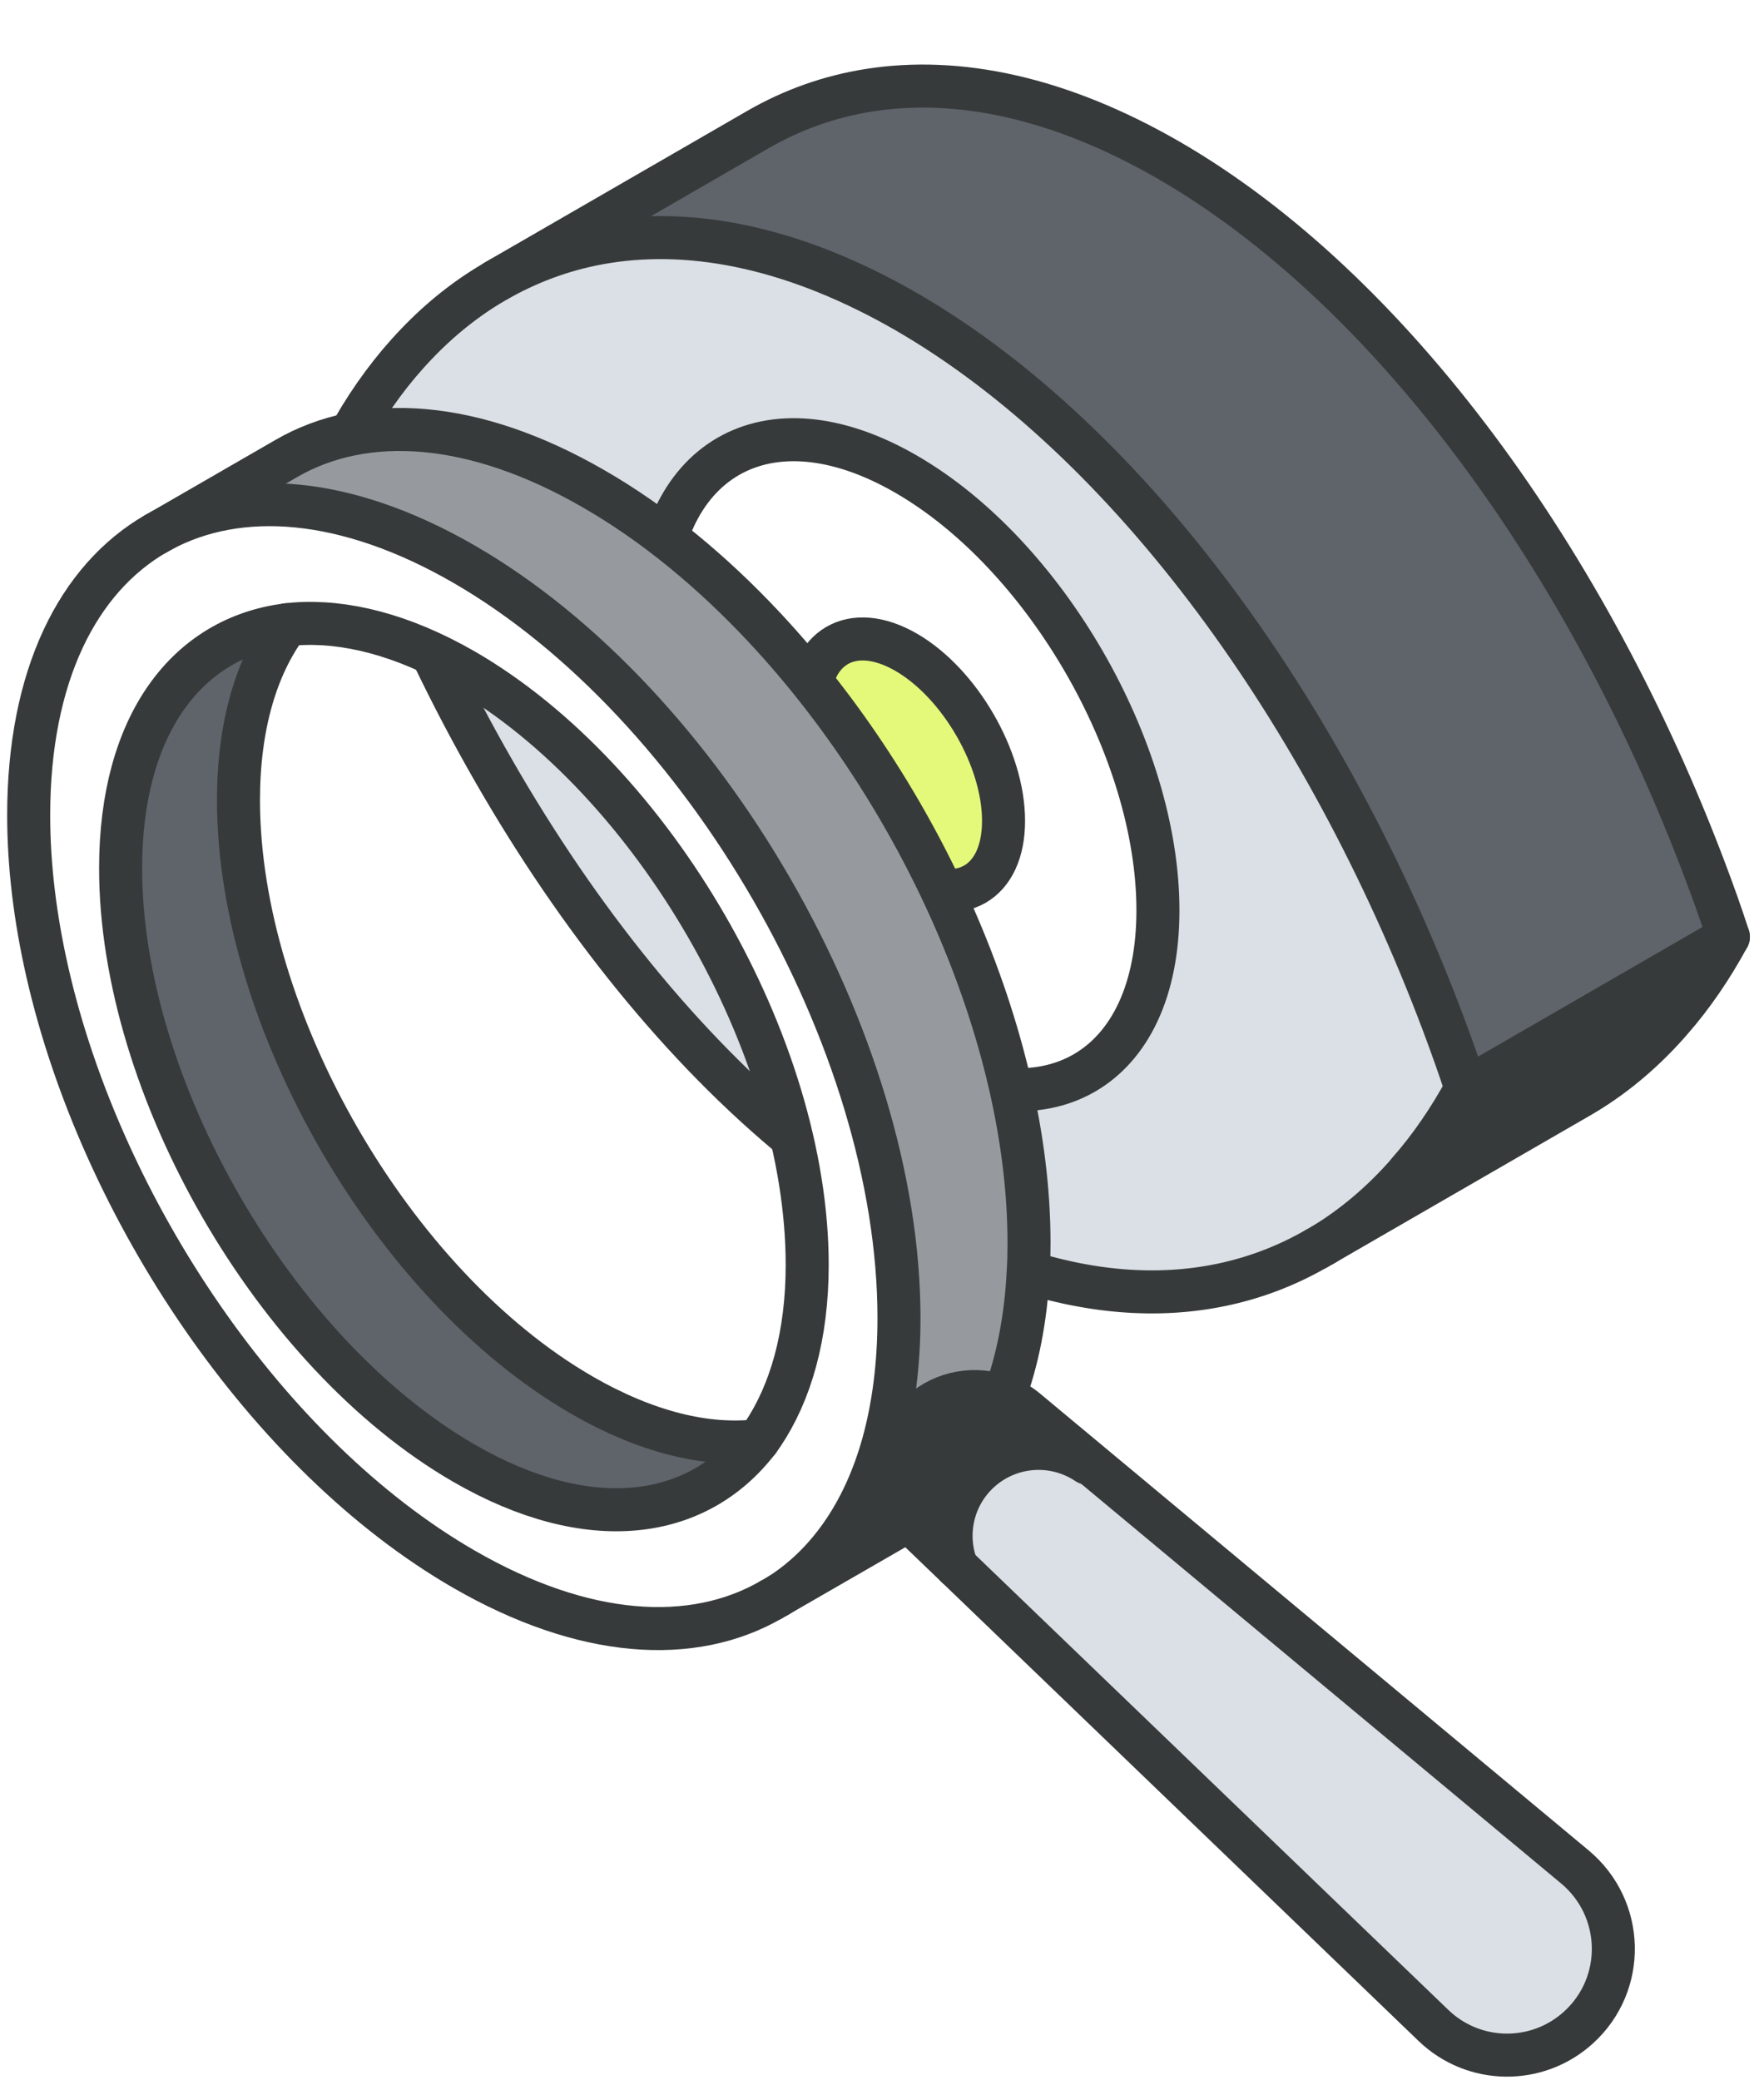
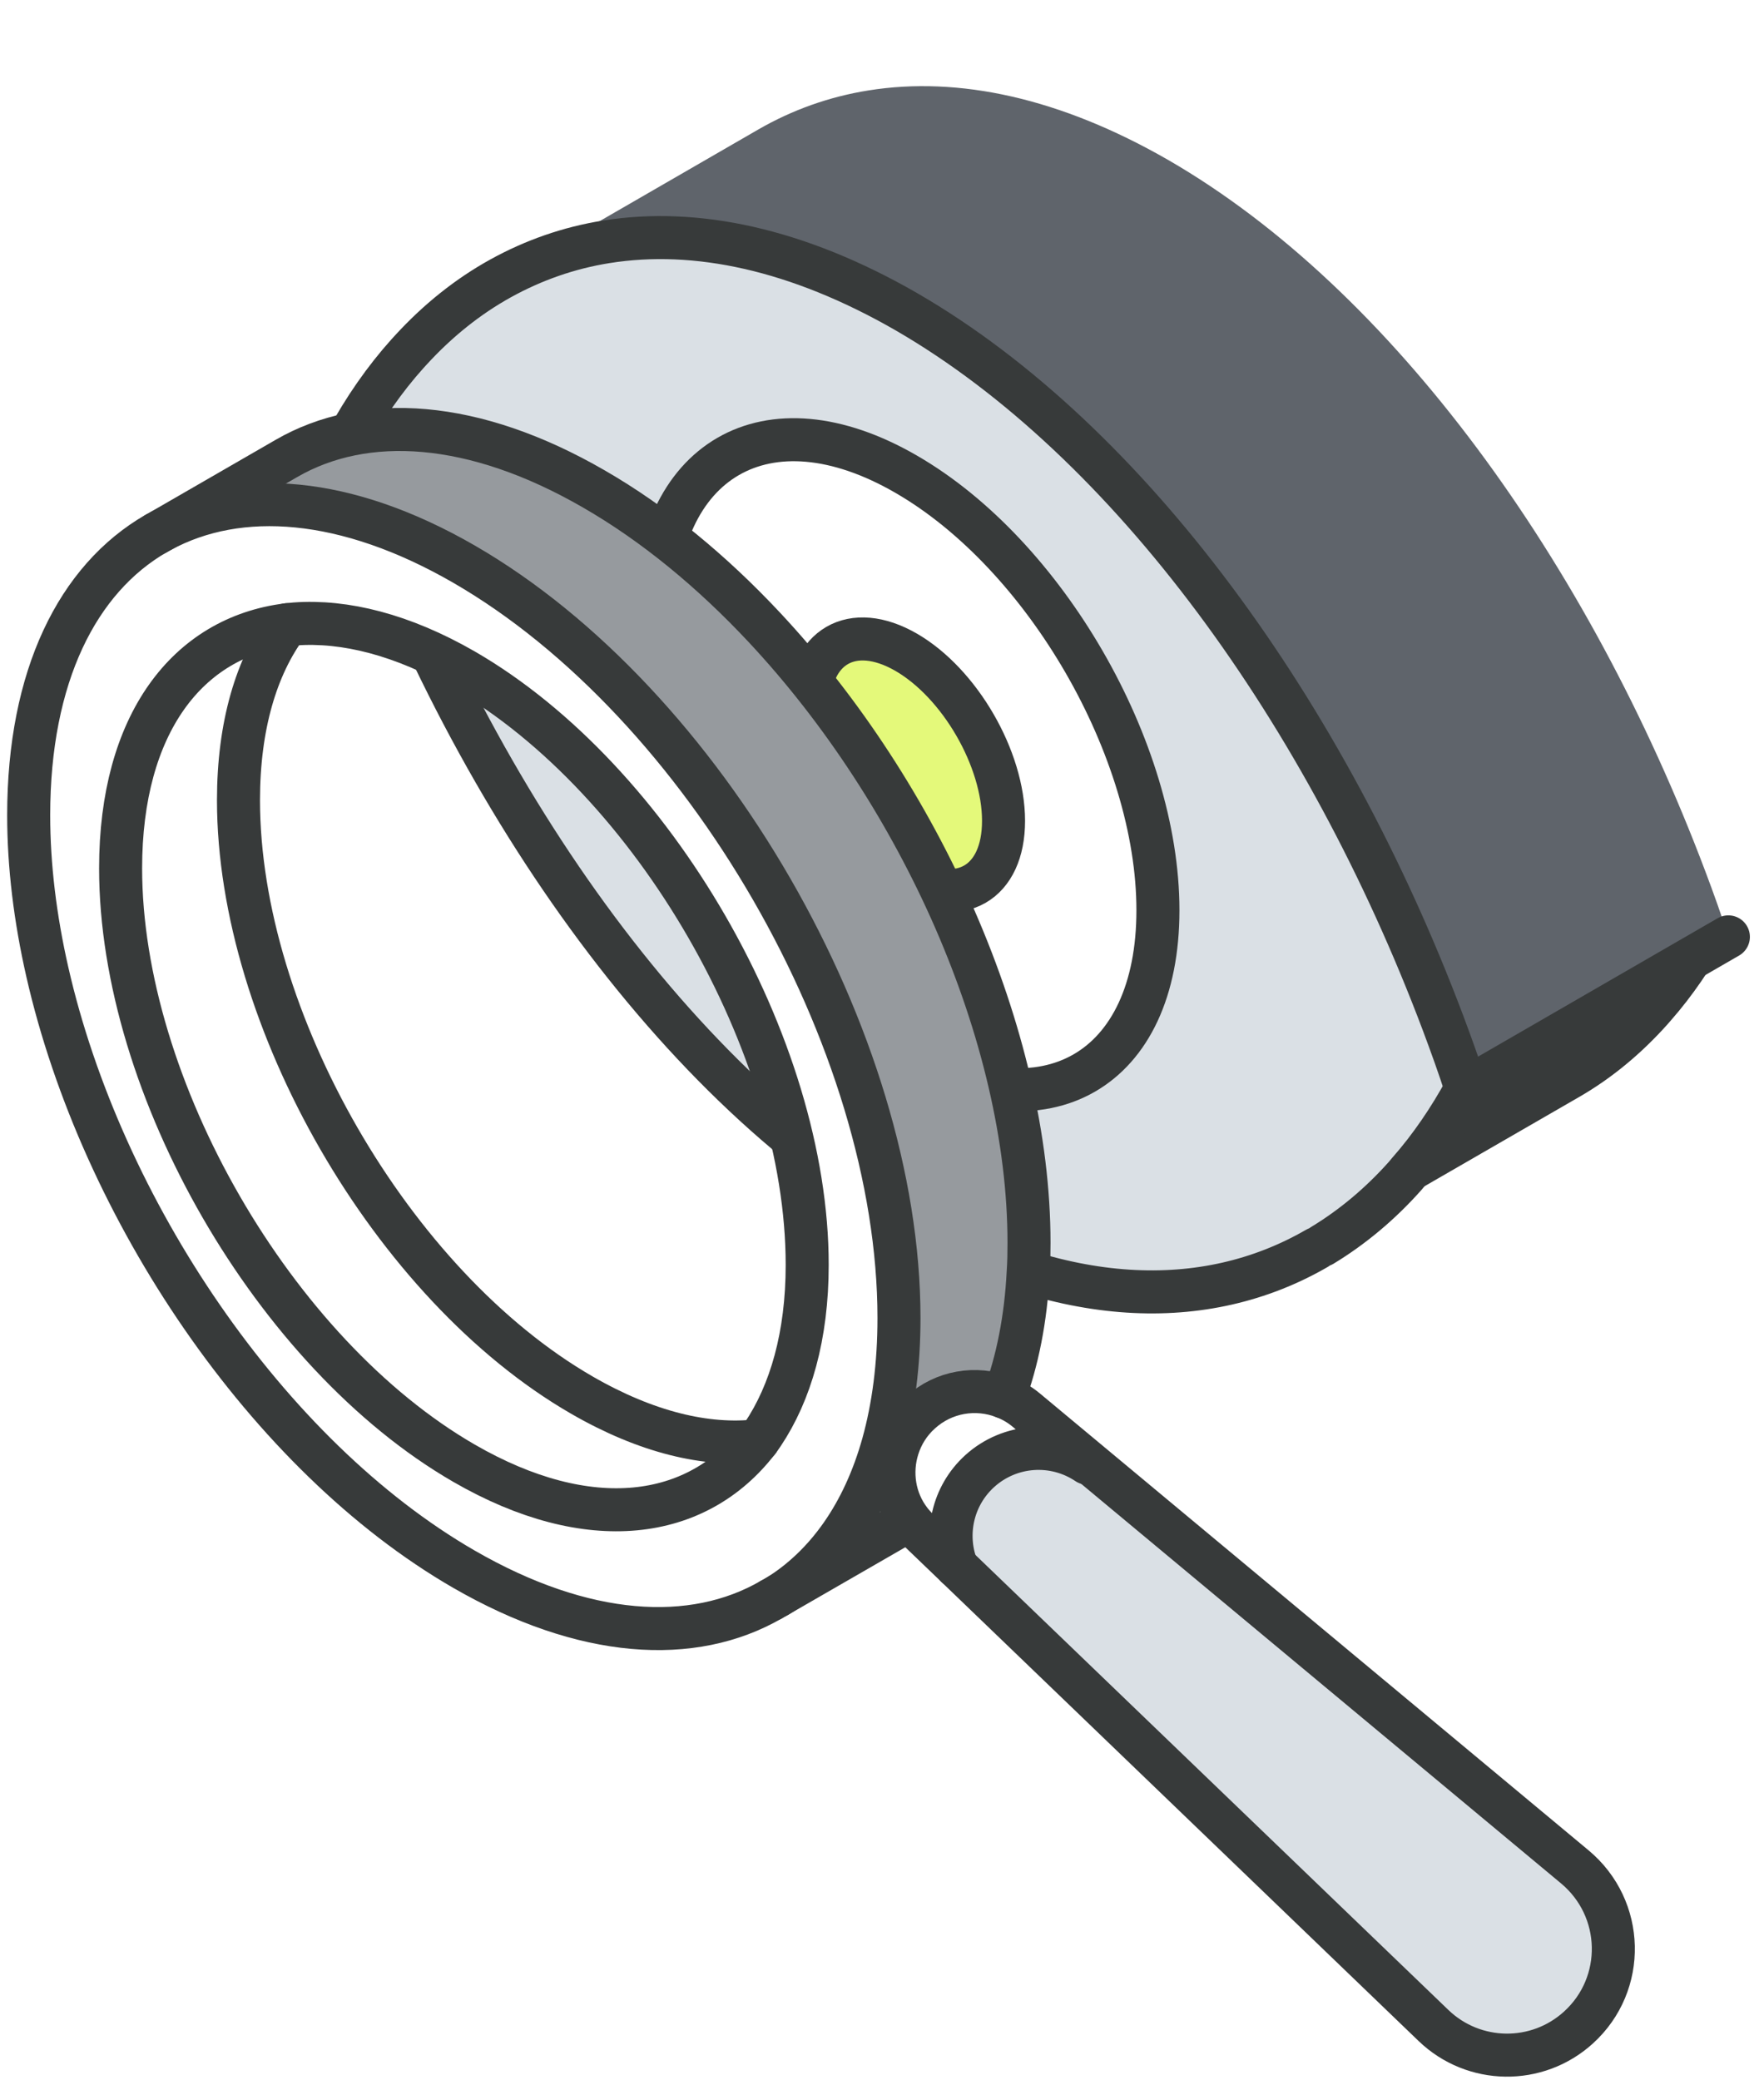
<svg xmlns="http://www.w3.org/2000/svg" width="123" height="145" viewBox="0 0 123 145" fill="none">
  <g filter="url(#filter0_d_169_647)">
    <path d="M120.516 61.308L102.227 71.87C101.723 70.327 101.181 68.812 100.616 67.302C92.481 45.719 78.754 26.72 63.188 17.723C55.633 13.373 48.527 11.858 42.27 12.858C39.664 13.272 37.193 14.133 34.912 15.403H34.906L52.866 5.031C55.242 3.661 57.825 2.738 60.565 2.302C66.833 1.301 73.929 2.816 81.483 7.167C97.055 16.163 110.776 35.163 118.911 56.745C119.482 58.255 120.024 59.77 120.522 61.314L120.516 61.308Z" fill="#5F646B" />
    <path d="M102.226 71.87L120.516 61.308C119.336 63.478 118.005 65.423 116.529 67.106L116.261 67.414C114.416 69.477 112.352 71.177 110.11 72.469L92.195 82.807C94.287 81.549 96.221 79.927 97.966 77.971L98.223 77.663C99.699 75.98 101.041 74.034 102.221 71.865L102.226 71.87Z" fill="#373A3A" />
    <path d="M100.616 67.302C101.181 68.811 101.729 70.327 102.227 71.87C101.047 74.04 99.711 75.985 98.229 77.668L97.972 77.976C96.227 79.933 94.287 81.549 92.201 82.812L91.816 83.031C84.016 87.537 74.04 87.174 63.188 80.895C46.536 71.283 31.982 50.198 24.148 26.787C25.39 24.477 26.832 22.42 28.409 20.664L28.644 20.407C30.528 18.349 32.625 16.666 34.912 15.408C37.199 14.139 39.67 13.278 42.27 12.864C48.527 11.863 55.628 13.378 63.188 17.729C78.754 26.725 92.481 45.725 100.616 67.307V67.302ZM80.739 59.452C80.739 48.241 72.877 34.648 63.176 29.051C53.486 23.449 45.636 27.989 45.636 39.183C45.636 50.377 53.481 63.964 63.176 69.566C72.877 75.158 80.739 70.64 80.739 59.452Z" fill="#DAE0E5" />
    <path d="M63.177 29.056C72.878 34.648 80.74 48.246 80.74 59.457C80.74 70.668 72.878 75.163 63.177 69.572C53.487 63.969 45.637 50.377 45.637 39.188C45.637 28 53.481 23.459 63.177 29.056ZM69.976 53.217C69.976 48.889 66.923 43.633 63.188 41.469C59.431 39.3 56.383 41.061 56.383 45.389C56.383 49.717 59.436 54.995 63.188 57.159C66.929 59.317 69.976 57.567 69.976 53.217Z" fill="white" />
    <path d="M63.188 41.469C66.928 43.639 69.975 48.895 69.975 53.217C69.975 57.539 66.923 59.317 63.188 57.159C59.43 54.99 56.383 49.722 56.383 45.389C56.383 41.056 59.436 39.306 63.188 41.469Z" fill="#E4F97A" />
    <path d="M91.816 83.025C84.016 87.531 74.04 87.168 63.188 80.889C46.536 71.277 31.982 50.192 24.148 26.781C25.39 24.471 26.832 22.414 28.409 20.658L28.644 20.401C30.528 18.343 32.625 16.666 34.912 15.402C37.199 14.139 39.67 13.272 42.27 12.858C48.527 11.857 55.628 13.373 63.188 17.723C78.754 26.719 92.481 45.719 100.616 67.302C101.181 68.811 101.729 70.327 102.227 71.87C101.047 74.039 99.711 75.985 98.229 77.668L97.972 77.976C96.227 79.933 94.287 81.549 92.201 82.812" stroke="#373A3A" stroke-width="3" stroke-linecap="round" stroke-linejoin="round" />
    <path d="M80.74 59.452C80.74 48.241 72.878 34.648 63.177 29.051C53.487 23.449 45.637 27.989 45.637 39.183C45.637 50.377 53.481 63.964 63.177 69.567C72.878 75.158 80.74 70.64 80.74 59.452Z" stroke="#373A3A" stroke-width="3" stroke-linecap="round" stroke-linejoin="round" />
    <path d="M69.975 53.217C69.975 48.889 66.923 43.633 63.188 41.469C59.43 39.3 56.383 41.061 56.383 45.389C56.383 49.717 59.436 54.995 63.188 57.159C66.928 59.317 69.975 57.567 69.975 53.217Z" stroke="#373A3A" stroke-width="3" stroke-linecap="round" stroke-linejoin="round" />
-     <path d="M34.566 15.587L52.861 5.025C55.238 3.655 57.821 2.732 60.561 2.296C66.829 1.295 73.924 2.811 81.478 7.161C97.05 16.157 110.772 35.157 118.907 56.74C119.477 58.249 120.02 59.764 120.517 61.308C119.338 63.477 118.007 65.423 116.531 67.106L116.262 67.414C114.417 69.477 112.354 71.177 110.112 72.468L91.817 83.03" stroke="#373A3A" stroke-width="3" stroke-linecap="round" stroke-linejoin="round" />
    <path d="M102.227 71.87L120.516 61.308" stroke="#373A3A" stroke-width="3" stroke-linecap="round" stroke-linejoin="round" />
  </g>
  <g filter="url(#filter1_d_169_647)">
    <path d="M109.811 126.134C113.289 129.031 113.406 134.298 110.074 137.328C107.189 139.956 102.766 139.889 99.953 137.188L66.713 105.217C65.857 102.958 66.405 100.285 68.317 98.546C70.42 96.651 73.512 96.455 75.821 97.998L75.894 97.909L109.811 126.134Z" fill="#DAE0E5" />
-     <path d="M75.891 97.909L75.819 97.998C73.51 96.45 70.418 96.645 68.315 98.546C66.397 100.291 65.855 102.958 66.71 105.217L64.066 102.678C63.853 102.466 63.646 102.248 63.473 102.019C62.338 100.554 62.064 98.63 62.601 96.93C62.886 96.019 63.411 95.158 64.183 94.465C65.799 92.994 68.058 92.625 70.004 93.385C70.563 93.598 71.088 93.9 71.569 94.302L75.891 97.909Z" fill="#373A3A" />
    <path d="M71.757 82.627C71.757 83.315 71.746 83.997 71.701 84.657C71.533 87.945 70.946 90.869 70.007 93.38C68.061 92.619 65.802 92.988 64.186 94.459C63.414 95.152 62.889 96.013 62.604 96.925C62.061 98.624 62.352 100.537 63.476 102.013L62.967 102.214C62.939 102.231 54.205 107.263 54.205 107.263C57.644 105.127 60.222 101.515 61.586 96.628C62.302 94.056 62.688 91.121 62.688 87.861C62.688 68.52 49.106 44.986 32.349 35.307C24.14 30.572 16.693 30.035 11.219 32.998L19.969 27.949C25.454 24.773 33.042 25.232 41.418 30.074C45.639 32.506 49.654 35.822 53.311 39.73C58.74 45.54 63.347 52.635 66.602 60.1C69.856 67.57 71.757 75.386 71.757 82.622V82.627Z" fill="#969A9E" />
    <path d="M20.018 39.552C13.068 40.418 8.404 46.474 8.404 56.527C8.404 71.803 19.129 90.361 32.341 97.993C41.058 103.031 48.601 101.985 52.862 96.427C52.974 96.282 53.08 96.137 53.18 95.98C55.12 93.084 56.278 89.12 56.278 84.171C56.278 68.907 45.559 50.343 32.341 42.705C28.052 40.239 24.032 39.244 20.555 39.496C20.37 39.507 20.191 39.529 20.012 39.552H20.018ZM62.686 87.867C62.686 91.121 62.3 94.057 61.584 96.634C60.22 101.521 57.648 105.133 54.204 107.269L53.795 107.504C48.31 110.68 40.728 110.216 32.347 105.379C18.653 97.473 7.074 80.313 3.305 63.74C2.461 60.033 2.008 56.359 2.008 52.826C2.008 43.153 5.407 36.353 10.898 33.189L11.217 33.004C16.685 30.041 24.133 30.578 32.347 35.313C49.104 44.987 62.686 68.521 62.686 87.867Z" fill="white" />
-     <path d="M40.566 93.246C45.067 95.846 49.272 96.846 52.867 96.427C48.691 102.052 41.064 103.03 32.347 97.993C19.134 90.36 8.41 71.802 8.41 56.527C8.41 46.474 13.068 40.356 20.023 39.551C17.871 42.459 16.63 46.596 16.63 51.78C16.63 67.044 27.348 85.613 40.566 93.246Z" fill="#5F646B" />
    <path d="M53.788 107.504C48.302 110.68 40.72 110.216 32.339 105.379C18.646 97.473 7.066 80.313 3.297 63.74C2.453 60.033 2 56.359 2 52.825C2 43.152 5.4 36.353 10.89 33.188" stroke="#373A3A" stroke-width="3" stroke-linecap="round" stroke-linejoin="round" />
    <path d="M11.215 33.01C16.683 30.046 24.131 30.583 32.345 35.319C49.102 44.992 62.684 68.526 62.684 87.872C62.684 91.126 62.298 94.062 61.582 96.64C60.218 101.527 57.646 105.139 54.202 107.274" stroke="#373A3A" stroke-width="3" stroke-linecap="round" stroke-linejoin="round" />
    <path d="M52.872 96.428H52.867C49.272 96.847 45.067 95.846 40.566 93.246C27.342 85.614 16.629 67.045 16.629 51.78C16.629 46.597 17.87 42.454 20.023 39.552C20.029 39.552 20.029 39.546 20.029 39.546" stroke="#373A3A" stroke-width="3" stroke-linecap="round" stroke-linejoin="round" />
    <path d="M20.018 39.551C20.197 39.529 20.376 39.512 20.56 39.495C24.038 39.238 28.058 40.239 32.347 42.705C45.571 50.343 56.284 68.906 56.284 84.171C56.284 89.119 55.126 93.083 53.186 95.98C53.085 96.131 52.974 96.282 52.867 96.427C48.607 101.985 41.064 103.03 32.347 97.993C19.134 90.36 8.41 71.802 8.41 56.527C8.41 46.473 13.073 40.418 20.023 39.551H20.018Z" stroke="#373A3A" stroke-width="3" stroke-linecap="round" stroke-linejoin="round" />
    <path d="M10.895 33.194L19.964 27.961C25.449 24.785 33.036 25.243 41.412 30.086C45.634 32.518 49.648 35.834 53.305 39.742C58.734 45.551 63.342 52.647 66.596 60.111C69.85 67.582 71.751 75.398 71.751 82.633C71.751 83.321 71.74 84.003 71.695 84.663C71.528 87.951 70.941 90.875 70.001 93.386" stroke="#373A3A" stroke-width="3" stroke-linecap="round" stroke-linejoin="round" />
    <path d="M62.959 102.22C62.931 102.237 53.789 107.504 53.789 107.504" stroke="#373A3A" stroke-width="3" stroke-linecap="round" stroke-linejoin="round" />
    <path d="M66.709 105.217L99.95 137.188C102.762 139.895 107.185 139.956 110.07 137.328C113.403 134.298 113.285 129.031 109.807 126.134L71.568 94.302C71.087 93.9 70.561 93.598 70.002 93.385C68.056 92.631 65.798 92.994 64.182 94.465C63.41 95.158 62.884 96.019 62.599 96.93C62.057 98.63 62.337 100.554 63.471 102.019C63.645 102.248 63.852 102.466 64.064 102.678L66.709 105.217Z" stroke="#373A3A" stroke-width="3" stroke-linecap="round" stroke-linejoin="round" />
    <path d="M75.818 97.999C73.509 96.45 70.417 96.645 68.314 98.547C66.397 100.291 65.854 102.958 66.71 105.217" stroke="#373A3A" stroke-width="3" stroke-linecap="round" stroke-linejoin="round" />
  </g>
  <defs>
    <filter id="filter0_d_169_647" x="22.648" y="0.5" width="99.369" height="91.057" filterUnits="userSpaceOnUse" color-interpolation-filters="sRGB">
      <feFlood flood-opacity="0" result="BackgroundImageFix" />
      <feColorMatrix in="SourceAlpha" type="matrix" values="0 0 0 0 0 0 0 0 0 0 0 0 0 0 0 0 0 0 127 0" result="hardAlpha" />
      <feOffset dy="4" />
      <feComposite in2="hardAlpha" operator="out" />
      <feColorMatrix type="matrix" values="0 0 0 0 0 0 0 0 0 0 0 0 0 0 0 0 0 0 0.15 0" />
      <feBlend mode="normal" in2="BackgroundImageFix" result="effect1_dropShadow_169_647" />
      <feBlend mode="normal" in="SourceGraphic" in2="effect1_dropShadow_169_647" result="shape" />
    </filter>
    <filter id="filter1_d_169_647" x="0.5" y="24.437" width="113.494" height="120.322" filterUnits="userSpaceOnUse" color-interpolation-filters="sRGB">
      <feFlood flood-opacity="0" result="BackgroundImageFix" />
      <feColorMatrix in="SourceAlpha" type="matrix" values="0 0 0 0 0 0 0 0 0 0 0 0 0 0 0 0 0 0 127 0" result="hardAlpha" />
      <feOffset dy="4" />
      <feComposite in2="hardAlpha" operator="out" />
      <feColorMatrix type="matrix" values="0 0 0 0 0 0 0 0 0 0 0 0 0 0 0 0 0 0 0.15 0" />
      <feBlend mode="normal" in2="BackgroundImageFix" result="effect1_dropShadow_169_647" />
      <feBlend mode="normal" in="SourceGraphic" in2="effect1_dropShadow_169_647" result="shape" />
    </filter>
  </defs>
</svg>